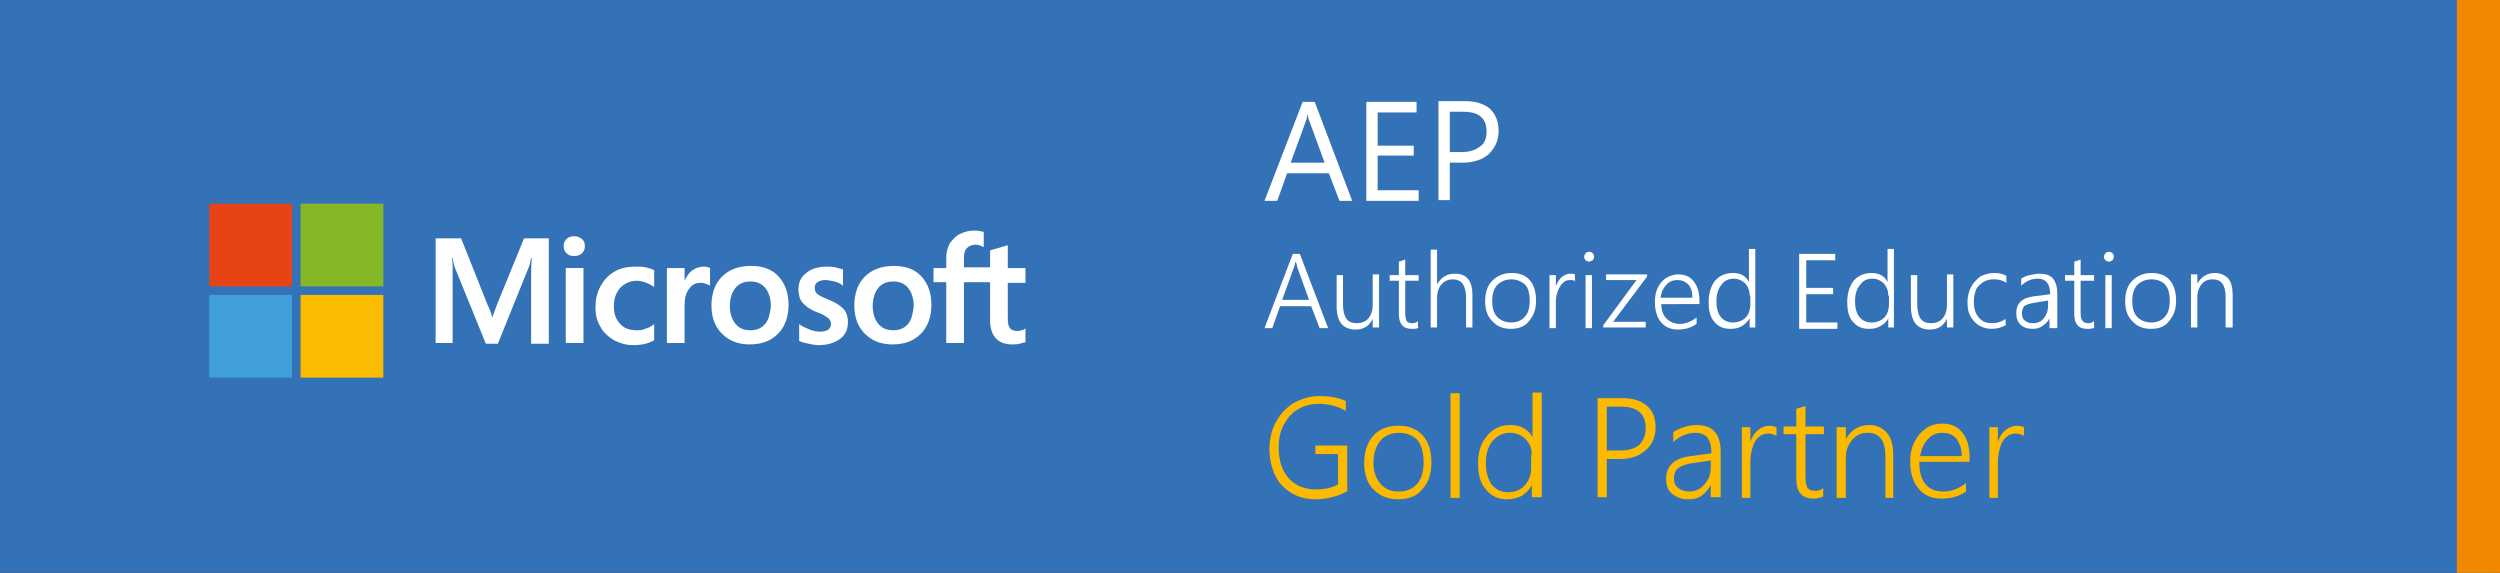
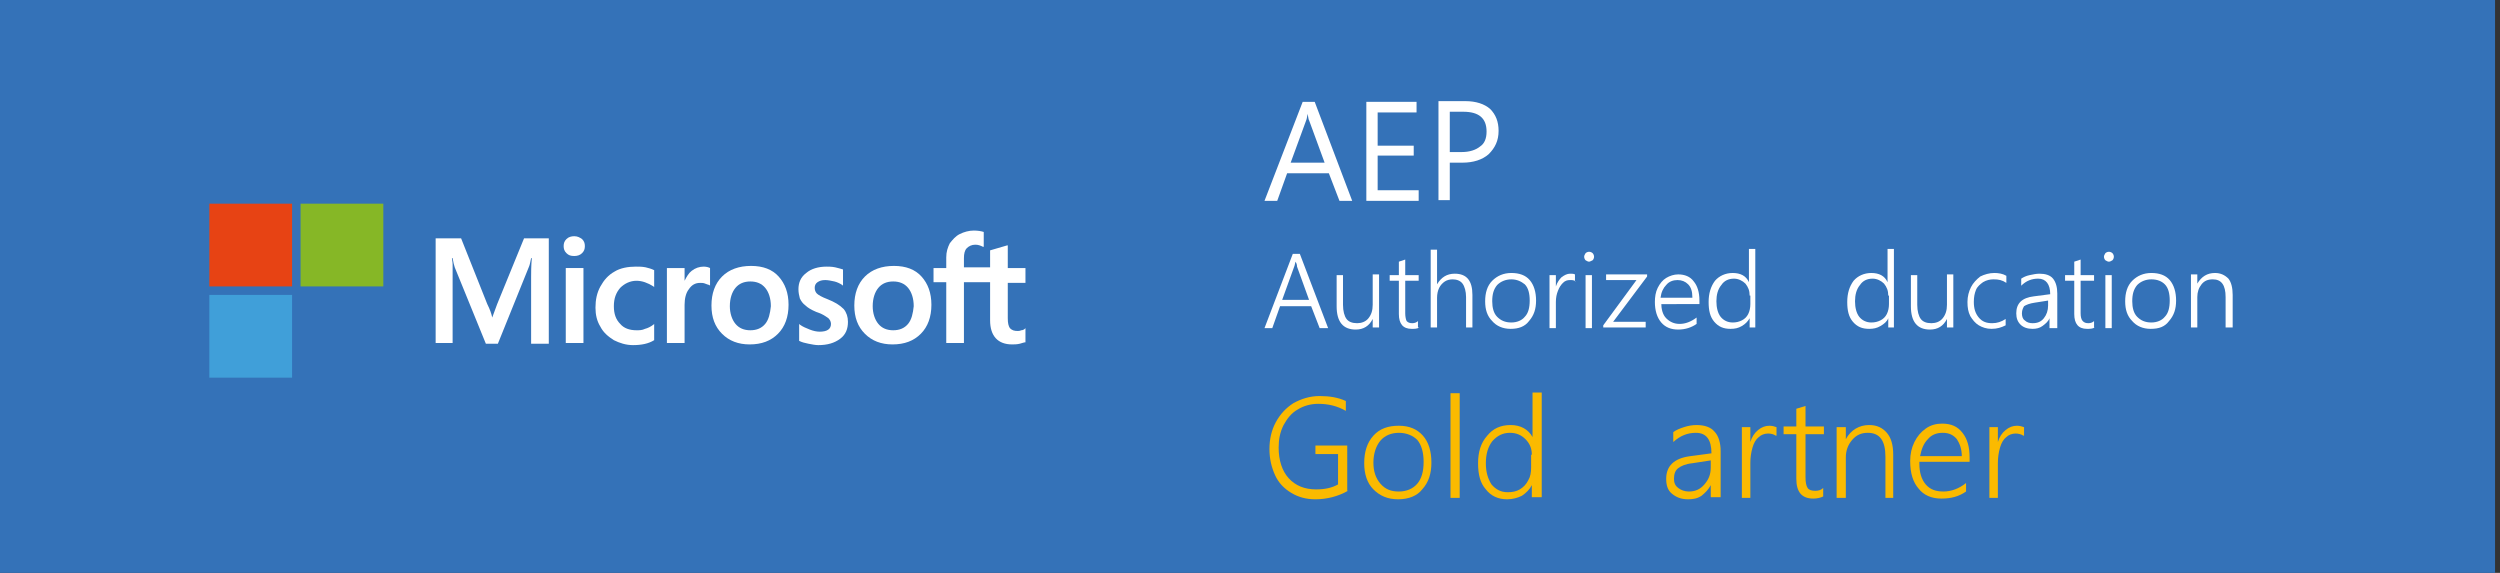
<svg xmlns="http://www.w3.org/2000/svg" xmlns:xlink="http://www.w3.org/1999/xlink" version="1.1" id="Layer_1" x="0px" y="0px" viewBox="0 0 353.5 81" style="enable-background:new 0 0 353.5 81;" xml:space="preserve">
  <rect x="0" y="0" width="353.5" height="81" fill="#333333" stroke="none" />
  <style type="text/css">
	.st0{fill:#3472B8;}
	.st1{fill:#FFFFFF;}
	.st2{fill:#FBBA00;}
	.st3{clip-path:url(#SVGID_2_);fill:#FFFFFF;}
	.st4{clip-path:url(#SVGID_4_);fill:#FFFFFF;}
	.st5{fill:#E74314;}
	.st6{fill:#86B726;}
	.st7{fill:#409FD9;}
	.st8{fill:#FBBB00;}
	.st9{fill:#F18900;}
</style>
  <rect class="st0" width="352.8" height="81" />
  <g>
    <path class="st1" d="M191.2,28.4h-1.8l-1.5-3.9h-5.9l-1.4,3.9h-1.8l5.4-14h1.7L191.2,28.4z M187.3,23l-2.2-6   c-0.1-0.1-0.1-0.5-0.2-0.9h0c-0.1,0.4-0.1,0.7-0.2,0.9l-2.2,6H187.3z" />
    <path class="st1" d="M200.6,28.4h-7.4v-14h7.1v1.5h-5.5v4.7h5.1V22h-5.1v4.9h5.8V28.4z" />
    <path class="st1" d="M211.9,18.5c0,1.4-0.5,2.4-1.4,3.3c-0.9,0.8-2.2,1.2-3.7,1.2H205v5.3h-1.6v-14h3.8c1.5,0,2.7,0.4,3.5,1.1   C211.5,16.2,211.9,17.2,211.9,18.5z M210.2,18.6c0-1.9-1.1-2.8-3.3-2.8H205v5.7h1.7c1.1,0,2-0.3,2.6-0.8   C209.9,20.3,210.2,19.6,210.2,18.6z" />
  </g>
  <g>
    <path class="st1" d="M186.6,46.4l-1.2-3.1H181l-1.1,3.1h-1.1l4-10.5h1l4,10.5H186.6z M183.2,37L183.2,37c-0.1,0.2-0.1,0.5-0.2,0.7   l-1.7,4.7h3.8l-1.7-4.7C183.4,37.4,183.3,37.2,183.2,37z" />
    <path class="st1" d="M194.1,46.4v-1.3h0c-0.5,1-1.3,1.5-2.4,1.5c-1.8,0-2.7-1.1-2.7-3.3v-4.4h0.9v4.2c0,0.9,0.2,1.6,0.5,2   c0.3,0.4,0.8,0.6,1.5,0.6c0.6,0,1.2-0.2,1.6-0.7c0.4-0.5,0.6-1.1,0.6-1.9v-4.3h0.9v7.5H194.1z" />
    <path class="st1" d="M200.7,46.3c-0.3,0.2-0.7,0.2-1.1,0.2c-1.2,0-1.8-0.7-1.8-2.1v-4.7h-1.3v-0.8h1.3V37l0.9-0.3v2.2h1.9v0.8h-1.9   v4.6c0,0.5,0.1,0.9,0.2,1.1c0.2,0.2,0.4,0.3,0.8,0.3c0.3,0,0.6-0.1,0.8-0.3V46.3z" />
    <path class="st1" d="M207.3,46.4v-4.4c0-0.8-0.2-1.5-0.5-1.9c-0.3-0.4-0.8-0.6-1.4-0.6c-0.4,0-0.8,0.1-1.1,0.3   c-0.3,0.2-0.6,0.5-0.8,0.9c-0.2,0.4-0.3,0.9-0.3,1.4v4.2h-0.9V35.3h0.9v4.9h0c0.6-1,1.4-1.5,2.5-1.5c1.7,0,2.5,1,2.5,3v4.6H207.3z" />
    <path class="st1" d="M213.6,46.5c-1.1,0-2-0.4-2.6-1.1c-0.7-0.7-1-1.6-1-2.8c0-1.2,0.3-2.2,1-2.9c0.7-0.7,1.6-1.1,2.7-1.1   c1.1,0,2,0.3,2.6,1c0.6,0.7,0.9,1.7,0.9,2.9c0,1.2-0.3,2.1-1,2.9C215.6,46.2,214.7,46.5,213.6,46.5z M213.7,39.5   c-0.8,0-1.5,0.3-2,0.8c-0.5,0.6-0.7,1.3-0.7,2.3c0,0.9,0.2,1.7,0.7,2.2s1.1,0.8,2,0.8c0.8,0,1.5-0.3,1.9-0.8   c0.5-0.5,0.7-1.3,0.7-2.3c0-1-0.2-1.8-0.7-2.3C215.1,39.8,214.5,39.5,213.7,39.5z" />
    <path class="st1" d="M222.8,39.8c-0.2-0.2-0.5-0.2-0.8-0.2c-0.4,0-0.7,0.1-1,0.4c-0.3,0.3-0.5,0.6-0.7,1.1c-0.2,0.5-0.3,1-0.3,1.6   v3.7h-0.9v-7.5h0.9v1.6h0c0.2-0.6,0.5-1,0.8-1.3c0.4-0.3,0.8-0.5,1.2-0.5c0.3,0,0.5,0,0.7,0.1V39.8z" />
    <path class="st1" d="M224.7,37c-0.2,0-0.3-0.1-0.5-0.2c-0.1-0.1-0.2-0.3-0.2-0.5c0-0.2,0.1-0.3,0.2-0.5c0.1-0.1,0.3-0.2,0.5-0.2   c0.2,0,0.4,0.1,0.5,0.2c0.1,0.1,0.2,0.3,0.2,0.5c0,0.2-0.1,0.4-0.2,0.5C225,36.9,224.8,37,224.7,37z M224.2,46.4v-7.5h0.9v7.5   H224.2z" />
    <path class="st1" d="M228.1,45.5h4.6v0.8h-6V46l4.7-6.4h-4.3v-0.8h5.8v0.3L228.1,45.5z" />
    <path class="st1" d="M234.9,42.8c0,0.9,0.2,1.7,0.7,2.2c0.5,0.5,1.1,0.8,1.9,0.8c0.8,0,1.6-0.3,2.4-0.9v0.9   c-0.7,0.5-1.6,0.8-2.6,0.8c-1,0-1.8-0.3-2.4-1c-0.6-0.7-0.9-1.7-0.9-2.9c0-0.7,0.1-1.4,0.4-2c0.3-0.6,0.7-1.1,1.2-1.4   c0.5-0.3,1.1-0.5,1.7-0.5c0.9,0,1.7,0.3,2.2,1c0.5,0.6,0.8,1.5,0.8,2.7v0.5H234.9z M239.3,42c0-0.8-0.2-1.4-0.6-1.8   c-0.4-0.4-0.9-0.6-1.5-0.6c-0.6,0-1.2,0.2-1.6,0.7c-0.4,0.4-0.7,1-0.8,1.8H239.3z" />
    <path class="st1" d="M247.4,46.4V45h0c-0.3,0.5-0.6,0.8-1.1,1.1c-0.5,0.3-1,0.4-1.6,0.4c-1,0-1.7-0.3-2.3-1   c-0.6-0.7-0.8-1.6-0.8-2.8c0-1.2,0.3-2.2,0.9-3c0.6-0.7,1.5-1.1,2.5-1.1c1.1,0,1.9,0.4,2.3,1.3h0v-4.7h0.9v11.1H247.4z M247.4,41.8   c0-0.7-0.2-1.2-0.6-1.7c-0.4-0.4-1-0.7-1.6-0.7c-0.8,0-1.4,0.3-1.8,0.9c-0.5,0.6-0.7,1.4-0.7,2.3c0,0.9,0.2,1.7,0.6,2.2   c0.4,0.5,1,0.8,1.7,0.8c0.5,0,0.9-0.1,1.3-0.3c0.4-0.2,0.7-0.5,0.9-0.9c0.2-0.4,0.3-0.9,0.3-1.4V41.8z" />
-     <path class="st1" d="M254.4,46.4V35.9h5.1v0.9h-4.1v3.9h3.8v0.9h-3.8v4h4.4v0.9H254.4z" />
    <path class="st1" d="M267,46.4V45h0c-0.2,0.5-0.6,0.8-1.1,1.1c-0.5,0.3-1,0.4-1.6,0.4c-1,0-1.7-0.3-2.3-1c-0.6-0.7-0.8-1.6-0.8-2.8   c0-1.2,0.3-2.2,0.9-3c0.6-0.7,1.5-1.1,2.5-1.1c1.1,0,1.9,0.4,2.3,1.3h0v-4.7h0.9v11.1H267z M267,41.8c0-0.7-0.2-1.2-0.6-1.7   c-0.4-0.4-1-0.7-1.6-0.7c-0.8,0-1.4,0.3-1.8,0.9c-0.5,0.6-0.7,1.4-0.7,2.3c0,0.9,0.2,1.7,0.6,2.2c0.4,0.5,1,0.8,1.7,0.8   c0.5,0,0.9-0.1,1.3-0.3c0.4-0.2,0.7-0.5,0.9-0.9c0.2-0.4,0.3-0.9,0.3-1.4V41.8z" />
    <path class="st1" d="M275.3,46.4v-1.3h0c-0.5,1-1.3,1.5-2.4,1.5c-1.8,0-2.7-1.1-2.7-3.3v-4.4h0.9v4.2c0,0.9,0.2,1.6,0.5,2   c0.3,0.4,0.8,0.6,1.5,0.6c0.6,0,1.2-0.2,1.6-0.7c0.4-0.5,0.6-1.1,0.6-1.9v-4.3h0.9v7.5H275.3z" />
    <path class="st1" d="M283.6,46c-0.6,0.3-1.2,0.5-2,0.5c-0.7,0-1.3-0.2-1.8-0.5c-0.5-0.3-0.9-0.8-1.2-1.3c-0.3-0.6-0.4-1.2-0.4-2   c0-0.8,0.2-1.5,0.5-2.1c0.3-0.6,0.8-1.1,1.3-1.5c0.6-0.3,1.3-0.5,2-0.5c0.6,0,1.2,0.1,1.7,0.4v1c-0.6-0.4-1.1-0.5-1.8-0.5   c-0.5,0-1,0.1-1.5,0.4c-0.4,0.3-0.8,0.6-1,1.1c-0.2,0.5-0.3,1-0.3,1.7c0,0.9,0.2,1.6,0.7,2.2c0.5,0.6,1.1,0.8,1.9,0.8   c0.7,0,1.3-0.2,1.9-0.6V46z" />
    <path class="st1" d="M289.8,46.4V45h0c-0.2,0.5-0.6,0.8-1,1.1c-0.4,0.3-0.9,0.4-1.4,0.4c-0.7,0-1.3-0.2-1.7-0.6   c-0.4-0.4-0.6-0.9-0.6-1.6c0-1.4,0.8-2.2,2.5-2.4l2.3-0.3c0-1.4-0.6-2.2-1.7-2.2c-0.9,0-1.7,0.3-2.4,1v-1c0.3-0.2,0.7-0.4,1.2-0.5   c0.5-0.1,0.9-0.2,1.4-0.2c0.8,0,1.5,0.2,1.9,0.7c0.4,0.5,0.6,1.2,0.6,2.1v4.9H289.8z M285.9,44.3c0,0.4,0.1,0.8,0.4,1   c0.3,0.3,0.7,0.4,1.1,0.4c0.7,0,1.2-0.2,1.6-0.7c0.4-0.5,0.6-1.1,0.6-1.8v-0.7l-1.9,0.3c-0.7,0.1-1.2,0.3-1.5,0.5   C286.1,43.5,285.9,43.8,285.9,44.3z" />
    <path class="st1" d="M296.2,46.3c-0.3,0.2-0.7,0.2-1.1,0.2c-1.2,0-1.8-0.7-1.8-2.1v-4.7H292v-0.8h1.3V37l0.9-0.3v2.2h1.9v0.8h-1.9   v4.6c0,0.5,0.1,0.9,0.3,1.1c0.2,0.2,0.4,0.3,0.8,0.3c0.3,0,0.6-0.1,0.8-0.3V46.3z" />
    <path class="st1" d="M298.2,37c-0.2,0-0.3-0.1-0.5-0.2c-0.1-0.1-0.2-0.3-0.2-0.5c0-0.2,0.1-0.3,0.2-0.5c0.1-0.1,0.3-0.2,0.5-0.2   c0.2,0,0.4,0.1,0.5,0.2c0.1,0.1,0.2,0.3,0.2,0.5c0,0.2-0.1,0.4-0.2,0.5C298.5,36.9,298.4,37,298.2,37z M297.7,46.4v-7.5h0.9v7.5   H297.7z" />
    <path class="st1" d="M304.1,46.5c-1.1,0-2-0.4-2.6-1.1c-0.7-0.7-1-1.6-1-2.8c0-1.2,0.3-2.2,1-2.9c0.7-0.7,1.6-1.1,2.7-1.1   c1.1,0,2,0.3,2.6,1c0.6,0.7,0.9,1.7,0.9,2.9c0,1.2-0.3,2.1-1,2.9C306.1,46.2,305.3,46.5,304.1,46.5z M304.2,39.5   c-0.8,0-1.5,0.3-2,0.8c-0.5,0.6-0.7,1.3-0.7,2.3c0,0.9,0.2,1.7,0.7,2.2s1.1,0.8,2,0.8c0.8,0,1.5-0.3,1.9-0.8   c0.5-0.5,0.7-1.3,0.7-2.3c0-1-0.2-1.8-0.7-2.3C305.7,39.8,305.1,39.5,304.2,39.5z" />
    <path class="st1" d="M314.7,46.4V42c0-1.7-0.6-2.5-1.8-2.5c-0.7,0-1.2,0.2-1.6,0.7c-0.4,0.5-0.6,1.1-0.6,1.8v4.3h-0.9v-7.5h0.9v1.3   h0c0.6-1,1.4-1.5,2.5-1.5c0.8,0,1.4,0.3,1.9,0.8c0.4,0.5,0.6,1.3,0.6,2.3v4.6H314.7z" />
  </g>
  <g>
    <path class="st2" d="M190.6,69.4c-1.4,0.8-3,1.2-4.6,1.2c-1.3,0-2.4-0.3-3.4-0.9c-1-0.6-1.8-1.4-2.3-2.5c-0.5-1.1-0.8-2.3-0.8-3.7   c0-1.4,0.3-2.7,0.9-3.8c0.6-1.1,1.4-2,2.5-2.7c1.1-0.6,2.3-1,3.7-1c1.4,0,2.6,0.2,3.7,0.7v1.4c-1.2-0.7-2.5-1-3.9-1   c-1.1,0-2.1,0.3-2.9,0.8c-0.9,0.5-1.5,1.3-2,2.2c-0.5,1-0.7,2-0.7,3.2c0,1.8,0.5,3.3,1.4,4.3c1,1.1,2.3,1.6,3.9,1.6   c1.2,0,2.2-0.2,3.1-0.7v-4.3h-3.2v-1.2h4.5V69.4z" />
  </g>
  <g>
    <path class="st2" d="M197.7,70.6c-1.5,0-2.6-0.5-3.5-1.4c-0.9-0.9-1.3-2.2-1.3-3.7c0-1.6,0.4-2.9,1.3-3.9c0.9-1,2.1-1.4,3.6-1.4   c1.5,0,2.6,0.5,3.4,1.4c0.8,0.9,1.2,2.2,1.2,3.8c0,1.6-0.4,2.8-1.3,3.8C200.4,70.1,199.2,70.6,197.7,70.6z M197.8,61.2   c-1.1,0-2,0.4-2.6,1.1c-0.6,0.7-1,1.8-1,3.1c0,1.2,0.3,2.2,1,3s1.5,1.1,2.6,1.1c1.1,0,2-0.4,2.6-1.1c0.6-0.7,0.9-1.7,0.9-3.1   c0-1.3-0.3-2.4-0.9-3.1C199.8,61.6,198.9,61.2,197.8,61.2z" />
    <path class="st2" d="M205.1,70.4V55.6h1.3v14.8H205.1z" />
    <path class="st2" d="M216.6,70.4v-1.8h0c-0.3,0.6-0.8,1.1-1.4,1.5c-0.6,0.3-1.3,0.5-2.1,0.5c-1.3,0-2.3-0.5-3-1.4   c-0.8-0.9-1.1-2.1-1.1-3.7c0-1.6,0.4-2.9,1.3-3.9c0.8-1,1.9-1.5,3.3-1.5c1.4,0,2.5,0.6,3.1,1.7h0v-6.3h1.3v14.8H216.6z M216.6,64.3   c0-0.9-0.3-1.6-0.9-2.2c-0.6-0.6-1.3-0.9-2.2-0.9c-1,0-1.8,0.4-2.5,1.2c-0.6,0.8-0.9,1.8-0.9,3.1c0,1.3,0.3,2.2,0.8,3   c0.6,0.7,1.3,1.1,2.3,1.1c0.6,0,1.2-0.1,1.7-0.4c0.5-0.3,0.9-0.7,1.2-1.3c0.3-0.5,0.4-1.1,0.4-1.8V64.3z" />
-     <path class="st2" d="M227.2,64.9v5.4h-1.3v-14h3.6c1.5,0,2.6,0.4,3.4,1.1c0.8,0.7,1.2,1.7,1.2,3c0,0.9-0.2,1.7-0.6,2.3   c-0.4,0.7-1,1.2-1.7,1.6c-0.8,0.4-1.6,0.6-2.6,0.6H227.2z M227.2,57.5v6.2h1.9c1.2,0,2.1-0.3,2.7-0.8c0.6-0.6,0.9-1.4,0.9-2.4   c0-2-1.2-3-3.5-3H227.2z" />
    <path class="st2" d="M241.9,70.4v-1.8h0c-0.3,0.6-0.8,1.1-1.3,1.5c-0.6,0.4-1.2,0.5-1.9,0.5c-1,0-1.7-0.3-2.3-0.8   c-0.6-0.5-0.8-1.2-0.8-2.1c0-1.8,1.1-2.9,3.4-3.2l3-0.4c0-1.9-0.7-2.9-2.2-2.9c-1.2,0-2.2,0.4-3.2,1.3v-1.4   c0.4-0.3,0.9-0.5,1.5-0.7c0.6-0.2,1.2-0.3,1.8-0.3c1.1,0,2,0.3,2.5,0.9c0.6,0.6,0.9,1.6,0.9,2.8v6.5H241.9z M236.7,67.7   c0,0.6,0.2,1,0.6,1.3c0.4,0.3,0.9,0.5,1.5,0.5c0.9,0,1.6-0.3,2.2-1s0.9-1.4,0.9-2.4v-1l-2.6,0.4c-1,0.1-1.6,0.4-2,0.7   C236.9,66.5,236.7,67,236.7,67.7z" />
    <path class="st2" d="M251.1,61.6c-0.3-0.2-0.7-0.3-1.1-0.3c-0.5,0-1,0.2-1.3,0.5c-0.4,0.3-0.7,0.8-0.9,1.5   c-0.2,0.7-0.3,1.4-0.3,2.2v4.9h-1.2v-10h1.2v2.1h0c0.2-0.7,0.6-1.3,1.1-1.7c0.5-0.4,1-0.6,1.6-0.6c0.4,0,0.7,0.1,1,0.2V61.6z" />
    <path class="st2" d="M257.8,70.2c-0.4,0.2-0.9,0.3-1.4,0.3c-1.6,0-2.4-0.9-2.4-2.8v-6.3h-1.8v-1.1h1.8v-2.5l1.3-0.4v2.9h2.6v1.1   h-2.6v6.1c0,0.7,0.1,1.2,0.3,1.5c0.2,0.3,0.6,0.4,1.1,0.4c0.4,0,0.8-0.1,1.1-0.4V70.2z" />
    <path class="st2" d="M266.6,70.4v-5.8c0-2.3-0.8-3.4-2.5-3.4c-0.9,0-1.6,0.3-2.2,1c-0.6,0.7-0.9,1.5-0.9,2.5v5.7h-1.3v-10h1.3v1.7   h0c0.7-1.3,1.9-2,3.3-2c1.1,0,1.9,0.4,2.5,1.1c0.6,0.7,0.9,1.7,0.9,3.1v6.1H266.6z" />
    <path class="st2" d="M271.4,65.6c0,1.2,0.3,2.2,0.9,2.9c0.6,0.7,1.4,1,2.5,1c1.1,0,2.2-0.4,3.2-1.2v1.2c-1,0.7-2.1,1-3.5,1   c-1.4,0-2.5-0.5-3.2-1.4c-0.8-0.9-1.2-2.2-1.2-3.9c0-1,0.2-1.9,0.6-2.7s0.9-1.4,1.6-1.9c0.7-0.5,1.5-0.7,2.3-0.7   c1.3,0,2.2,0.4,2.9,1.3s1,2,1,3.5v0.6H271.4z M277.4,64.5c0-1-0.3-1.8-0.7-2.4c-0.5-0.6-1.1-0.9-2-0.9c-0.9,0-1.6,0.3-2.1,0.9   c-0.6,0.6-0.9,1.4-1.1,2.4H277.4z" />
    <path class="st2" d="M286.1,61.6c-0.3-0.2-0.7-0.3-1.1-0.3c-0.5,0-1,0.2-1.3,0.5c-0.4,0.3-0.7,0.8-0.9,1.5   c-0.2,0.7-0.3,1.4-0.3,2.2v4.9h-1.2v-10h1.2v2.1h0c0.2-0.7,0.6-1.3,1.1-1.7c0.5-0.4,1-0.6,1.6-0.6c0.4,0,0.7,0.1,1,0.2V61.6z" />
  </g>
  <g>
    <defs>
      <rect id="SVGID_1_" width="353.5" height="81" />
    </defs>
    <clipPath id="SVGID_2_">
      <use xlink:href="#SVGID_1_" style="overflow:visible;" />
    </clipPath>
    <path class="st3" d="M70.3,43l-0.7,1.9h0c-0.1-0.5-0.3-1.1-0.7-1.9l-3.7-9.3h-3.6v14.8H64v-9.1c0-0.6,0-1.2,0-2   c0-0.4-0.1-0.7-0.1-0.9h0.1c0.1,0.6,0.2,1,0.3,1.3l4.4,10.8h1.7l4.4-10.9c0.1-0.2,0.2-0.7,0.3-1.2h0.1c-0.1,1.1-0.1,2.1-0.1,2.7   v9.4h2.5V33.7h-3.5L70.3,43z" />
  </g>
  <rect x="80" y="37.9" class="st1" width="2.5" height="10.6" />
  <g>
    <defs>
      <rect id="SVGID_3_" width="353.5" height="81" />
    </defs>
    <clipPath id="SVGID_4_">
      <use xlink:href="#SVGID_3_" style="overflow:visible;" />
    </clipPath>
    <path class="st4" d="M81.2,33.4c-0.4,0-0.8,0.1-1.1,0.4c-0.3,0.3-0.4,0.6-0.4,1c0,0.4,0.1,0.7,0.4,1c0.3,0.3,0.6,0.4,1.1,0.4   c0.4,0,0.8-0.1,1.1-0.4c0.3-0.3,0.4-0.6,0.4-1c0-0.4-0.1-0.7-0.4-1C82,33.6,81.7,33.4,81.2,33.4" />
    <path class="st4" d="M91.3,37.8c-0.5-0.1-0.9-0.1-1.4-0.1c-1.1,0-2.2,0.2-3,0.7c-0.9,0.5-1.5,1.2-2,2.1c-0.5,0.9-0.7,1.9-0.7,3   c0,1,0.2,1.9,0.7,2.7c0.4,0.8,1.1,1.4,1.9,1.9c0.8,0.4,1.7,0.7,2.7,0.7c1.2,0,2.2-0.2,3-0.7l0,0v-2.3l-0.1,0.1   c-0.4,0.3-0.8,0.5-1.2,0.6c-0.4,0.2-0.8,0.2-1.2,0.2c-1,0-1.8-0.3-2.3-0.9c-0.6-0.6-0.9-1.4-0.9-2.5c0-1.1,0.3-1.9,0.9-2.6   c0.6-0.6,1.4-1,2.3-1c0.8,0,1.6,0.3,2.4,0.8l0.1,0.1v-2.4l0,0C92.1,38,91.7,37.9,91.3,37.8" />
    <path class="st4" d="M99.5,37.7c-0.6,0-1.2,0.2-1.7,0.6c-0.4,0.3-0.7,0.8-1,1.4h0v-1.8h-2.5v10.6h2.5v-5.4c0-0.9,0.2-1.7,0.6-2.2   c0.4-0.6,0.9-0.9,1.6-0.9c0.2,0,0.5,0,0.7,0.1c0.3,0.1,0.5,0.2,0.6,0.2l0.1,0.1v-2.5l0,0C100.2,37.8,99.9,37.7,99.5,37.7" />
    <path class="st4" d="M108.2,45.8c-0.5,0.6-1.2,0.9-2.1,0.9c-0.9,0-1.6-0.3-2.1-0.9c-0.5-0.6-0.8-1.5-0.8-2.5c0-1.1,0.3-2,0.8-2.6   c0.5-0.6,1.2-0.9,2.1-0.9c0.9,0,1.6,0.3,2.1,0.9c0.5,0.6,0.8,1.5,0.8,2.6C108.9,44.3,108.7,45.2,108.2,45.8 M106.2,37.6   c-1.7,0-3.1,0.5-4.1,1.5c-1,1-1.5,2.4-1.5,4.1c0,1.7,0.5,3,1.5,4c1,1,2.3,1.5,3.9,1.5c1.7,0,3-0.5,4-1.5c1-1,1.5-2.4,1.5-4.1   c0-1.7-0.5-3-1.4-4C109.2,38.1,107.9,37.6,106.2,37.6" />
    <path class="st4" d="M117,42.3c-0.8-0.3-1.3-0.6-1.5-0.8c-0.2-0.2-0.3-0.5-0.3-0.8c0-0.3,0.1-0.6,0.4-0.8c0.3-0.2,0.6-0.3,1.1-0.3   c0.4,0,0.8,0.1,1.3,0.2c0.4,0.1,0.8,0.3,1.1,0.5l0.1,0.1v-2.3l0,0c-0.3-0.1-0.7-0.2-1.1-0.3c-0.5-0.1-0.9-0.1-1.2-0.1   c-1.2,0-2.2,0.3-2.9,0.9c-0.8,0.6-1.1,1.4-1.1,2.3c0,0.5,0.1,0.9,0.2,1.3c0.2,0.4,0.4,0.7,0.8,1c0.3,0.3,0.8,0.6,1.5,0.9   c0.6,0.2,1,0.4,1.3,0.6c0.3,0.2,0.5,0.3,0.6,0.5c0.1,0.1,0.2,0.4,0.2,0.6c0,0.7-0.5,1.1-1.6,1.1c-0.4,0-0.9-0.1-1.4-0.3   c-0.5-0.2-1-0.4-1.4-0.7l-0.1-0.1v2.4l0,0c0.4,0.2,0.8,0.3,1.3,0.4c0.5,0.1,1,0.2,1.4,0.2c1.3,0,2.3-0.3,3.1-0.9   c0.8-0.6,1.1-1.4,1.1-2.4c0-0.7-0.2-1.3-0.6-1.8C118.7,43.1,118,42.7,117,42.3" />
    <path class="st4" d="M128.4,45.8c-0.5,0.6-1.2,0.9-2.1,0.9c-0.9,0-1.6-0.3-2.1-0.9c-0.5-0.6-0.8-1.5-0.8-2.5c0-1.1,0.3-2,0.8-2.6   c0.5-0.6,1.2-0.9,2.1-0.9c0.9,0,1.6,0.3,2.1,0.9c0.5,0.6,0.8,1.5,0.8,2.6C129.1,44.3,128.9,45.2,128.4,45.8 M126.4,37.6   c-1.7,0-3.1,0.5-4.1,1.5c-1,1-1.5,2.4-1.5,4.1c0,1.7,0.5,3,1.5,4c1,1,2.3,1.5,3.9,1.5c1.7,0,3-0.5,4-1.5c1-1,1.5-2.4,1.5-4.1   c0-1.7-0.5-3-1.4-4C129.4,38.1,128.1,37.6,126.4,37.6" />
    <path class="st4" d="M145,39.9v-2h-2.5v-3.2l-0.1,0l-2.4,0.7l0,0v2.4h-3.7v-1.3c0-0.6,0.1-1.1,0.4-1.4c0.3-0.3,0.7-0.5,1.2-0.5   c0.4,0,0.7,0.1,1.1,0.3l0.1,0v-2.1l0,0c-0.3-0.1-0.8-0.2-1.4-0.2c-0.7,0-1.4,0.2-2,0.5c-0.6,0.3-1,0.8-1.4,1.3   c-0.3,0.6-0.5,1.2-0.5,2v1.5h-1.8v2h1.8v8.6h2.5v-8.6h3.7v5.4c0,2.2,1.1,3.4,3.1,3.4c0.3,0,0.7,0,1.1-0.1c0.4-0.1,0.6-0.2,0.8-0.2   l0,0v-2l-0.1,0.1c-0.1,0.1-0.3,0.2-0.5,0.2c-0.2,0.1-0.4,0.1-0.5,0.1c-0.5,0-0.8-0.1-1.1-0.4c-0.2-0.3-0.3-0.7-0.3-1.4v-5H145z" />
  </g>
  <rect x="29.6" y="28.8" class="st5" width="11.7" height="11.7" />
  <rect x="42.5" y="28.8" class="st6" width="11.7" height="11.7" />
  <rect x="29.6" y="41.7" class="st7" width="11.7" height="11.7" />
-   <rect x="42.5" y="41.7" class="st8" width="11.7" height="11.7" />
-   <rect x="347.4" class="st9" width="6.1" height="81" />
</svg>